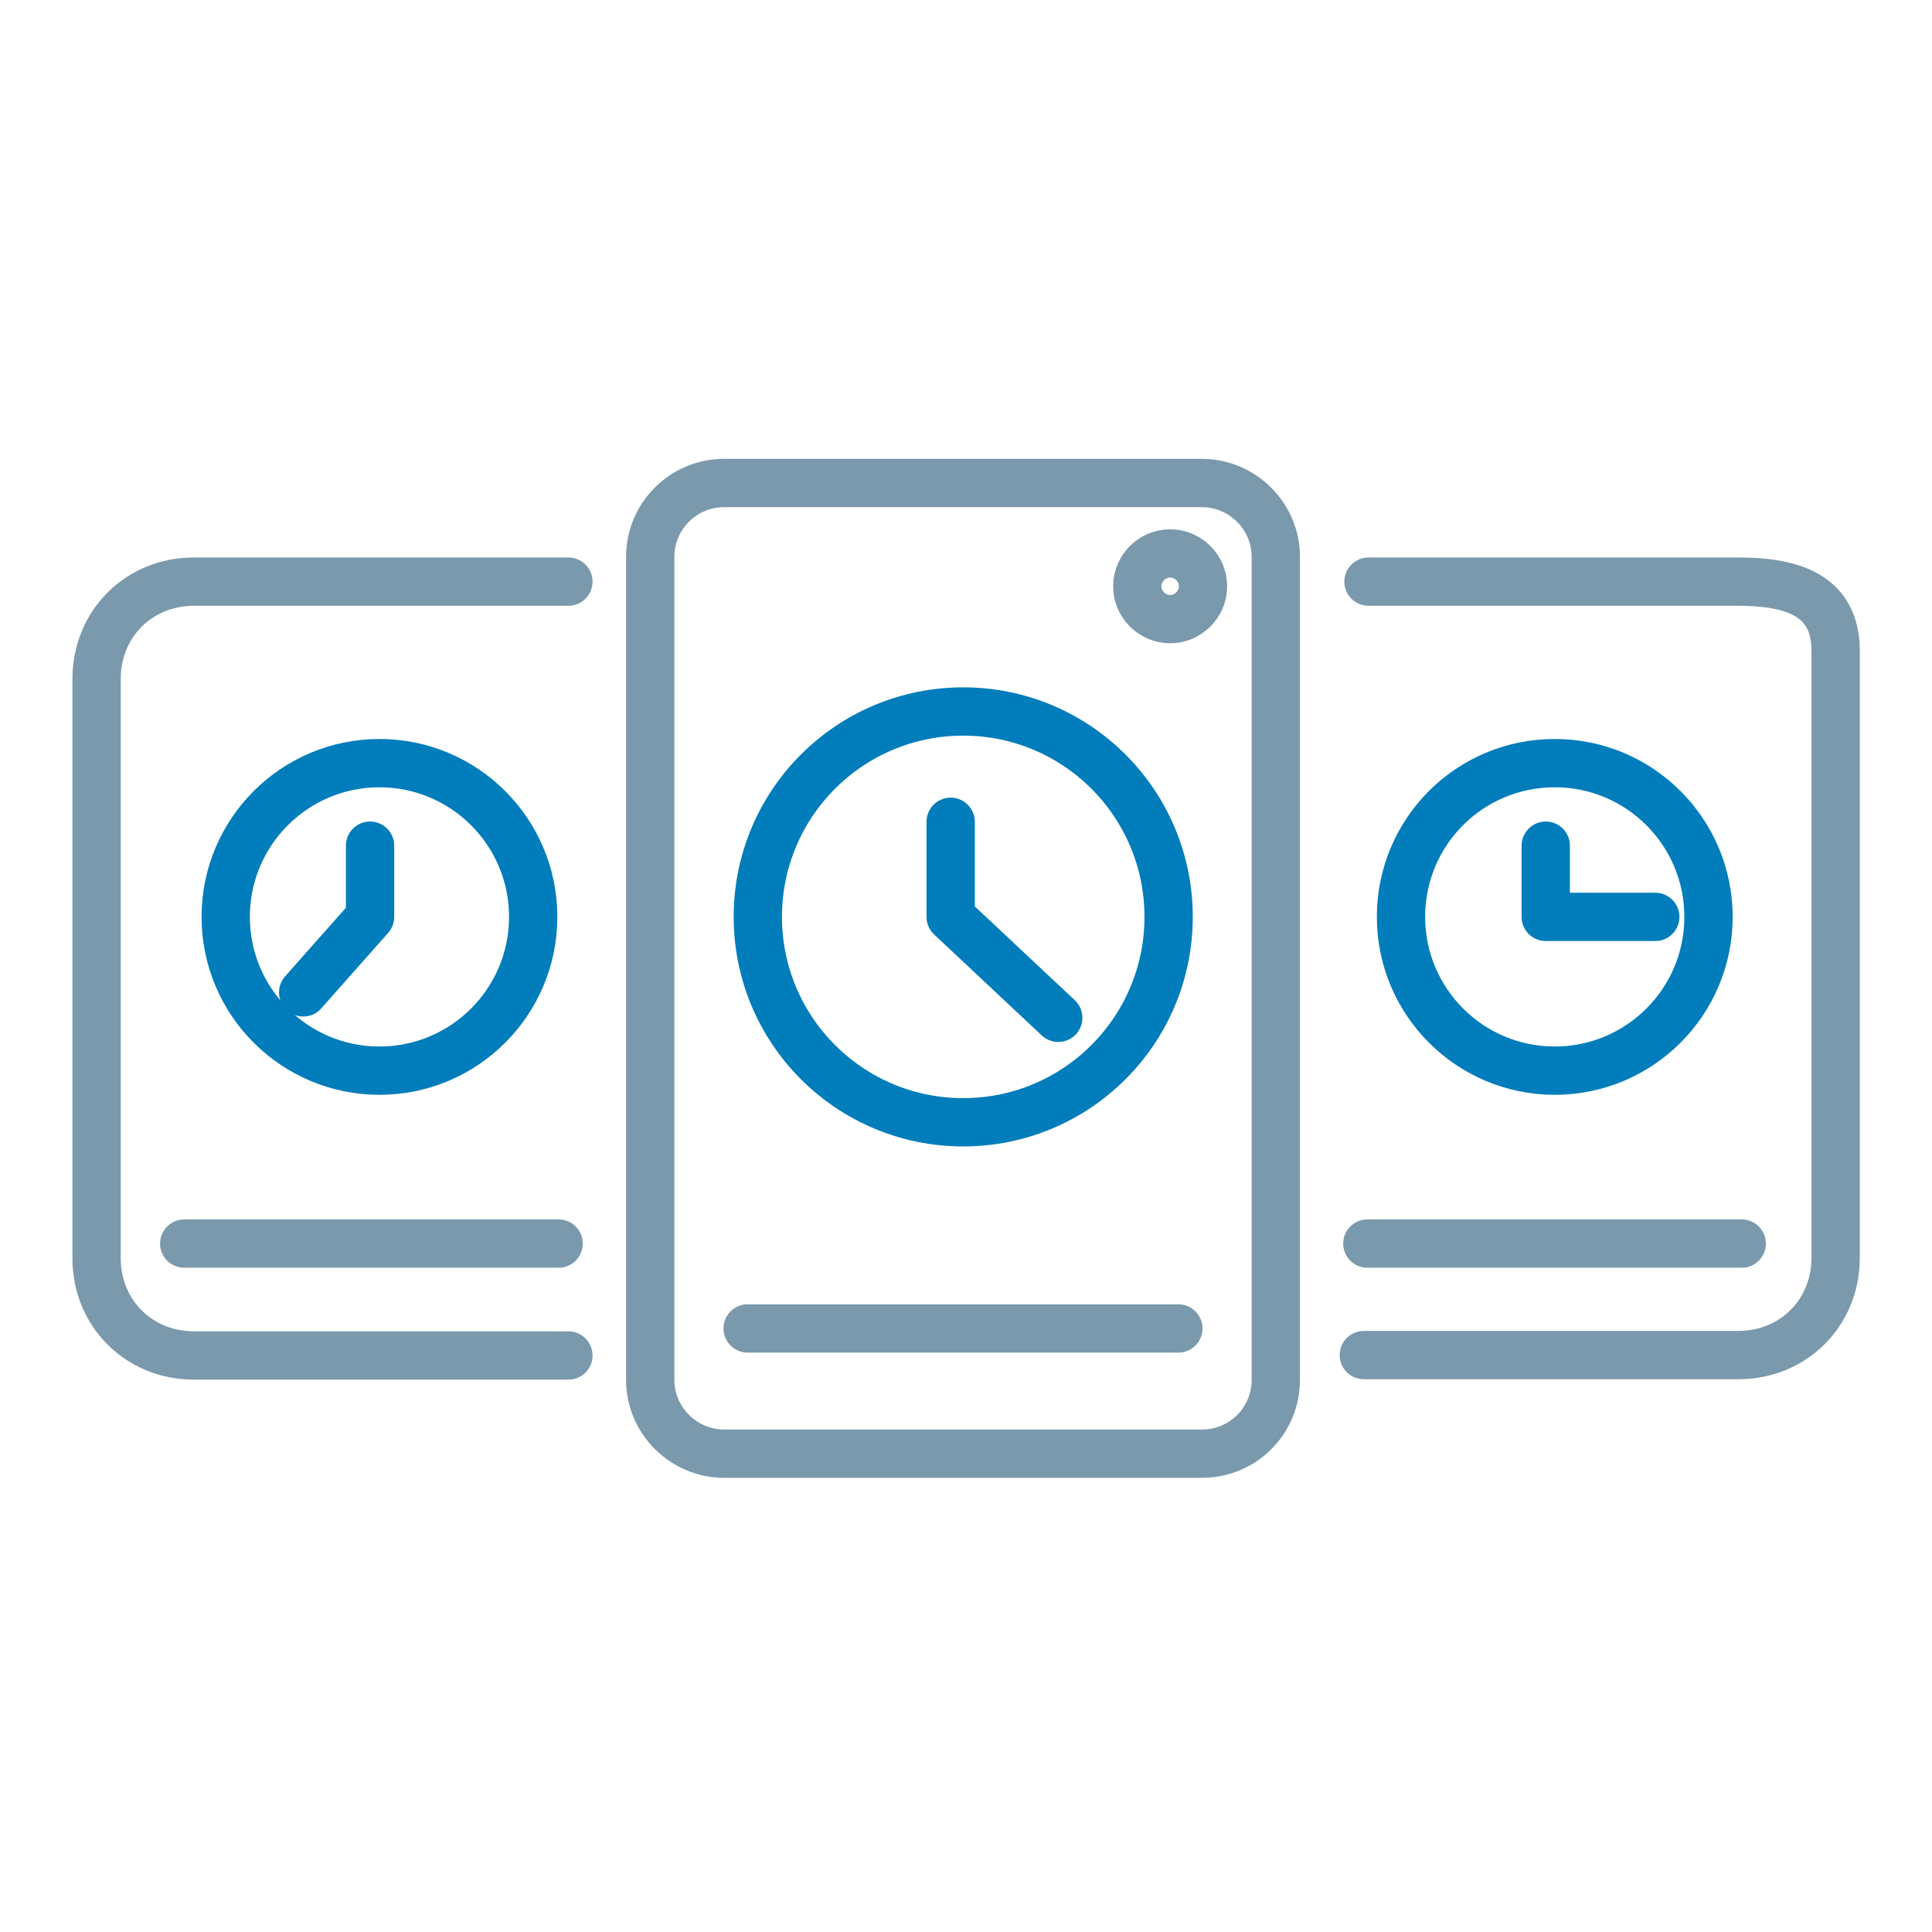
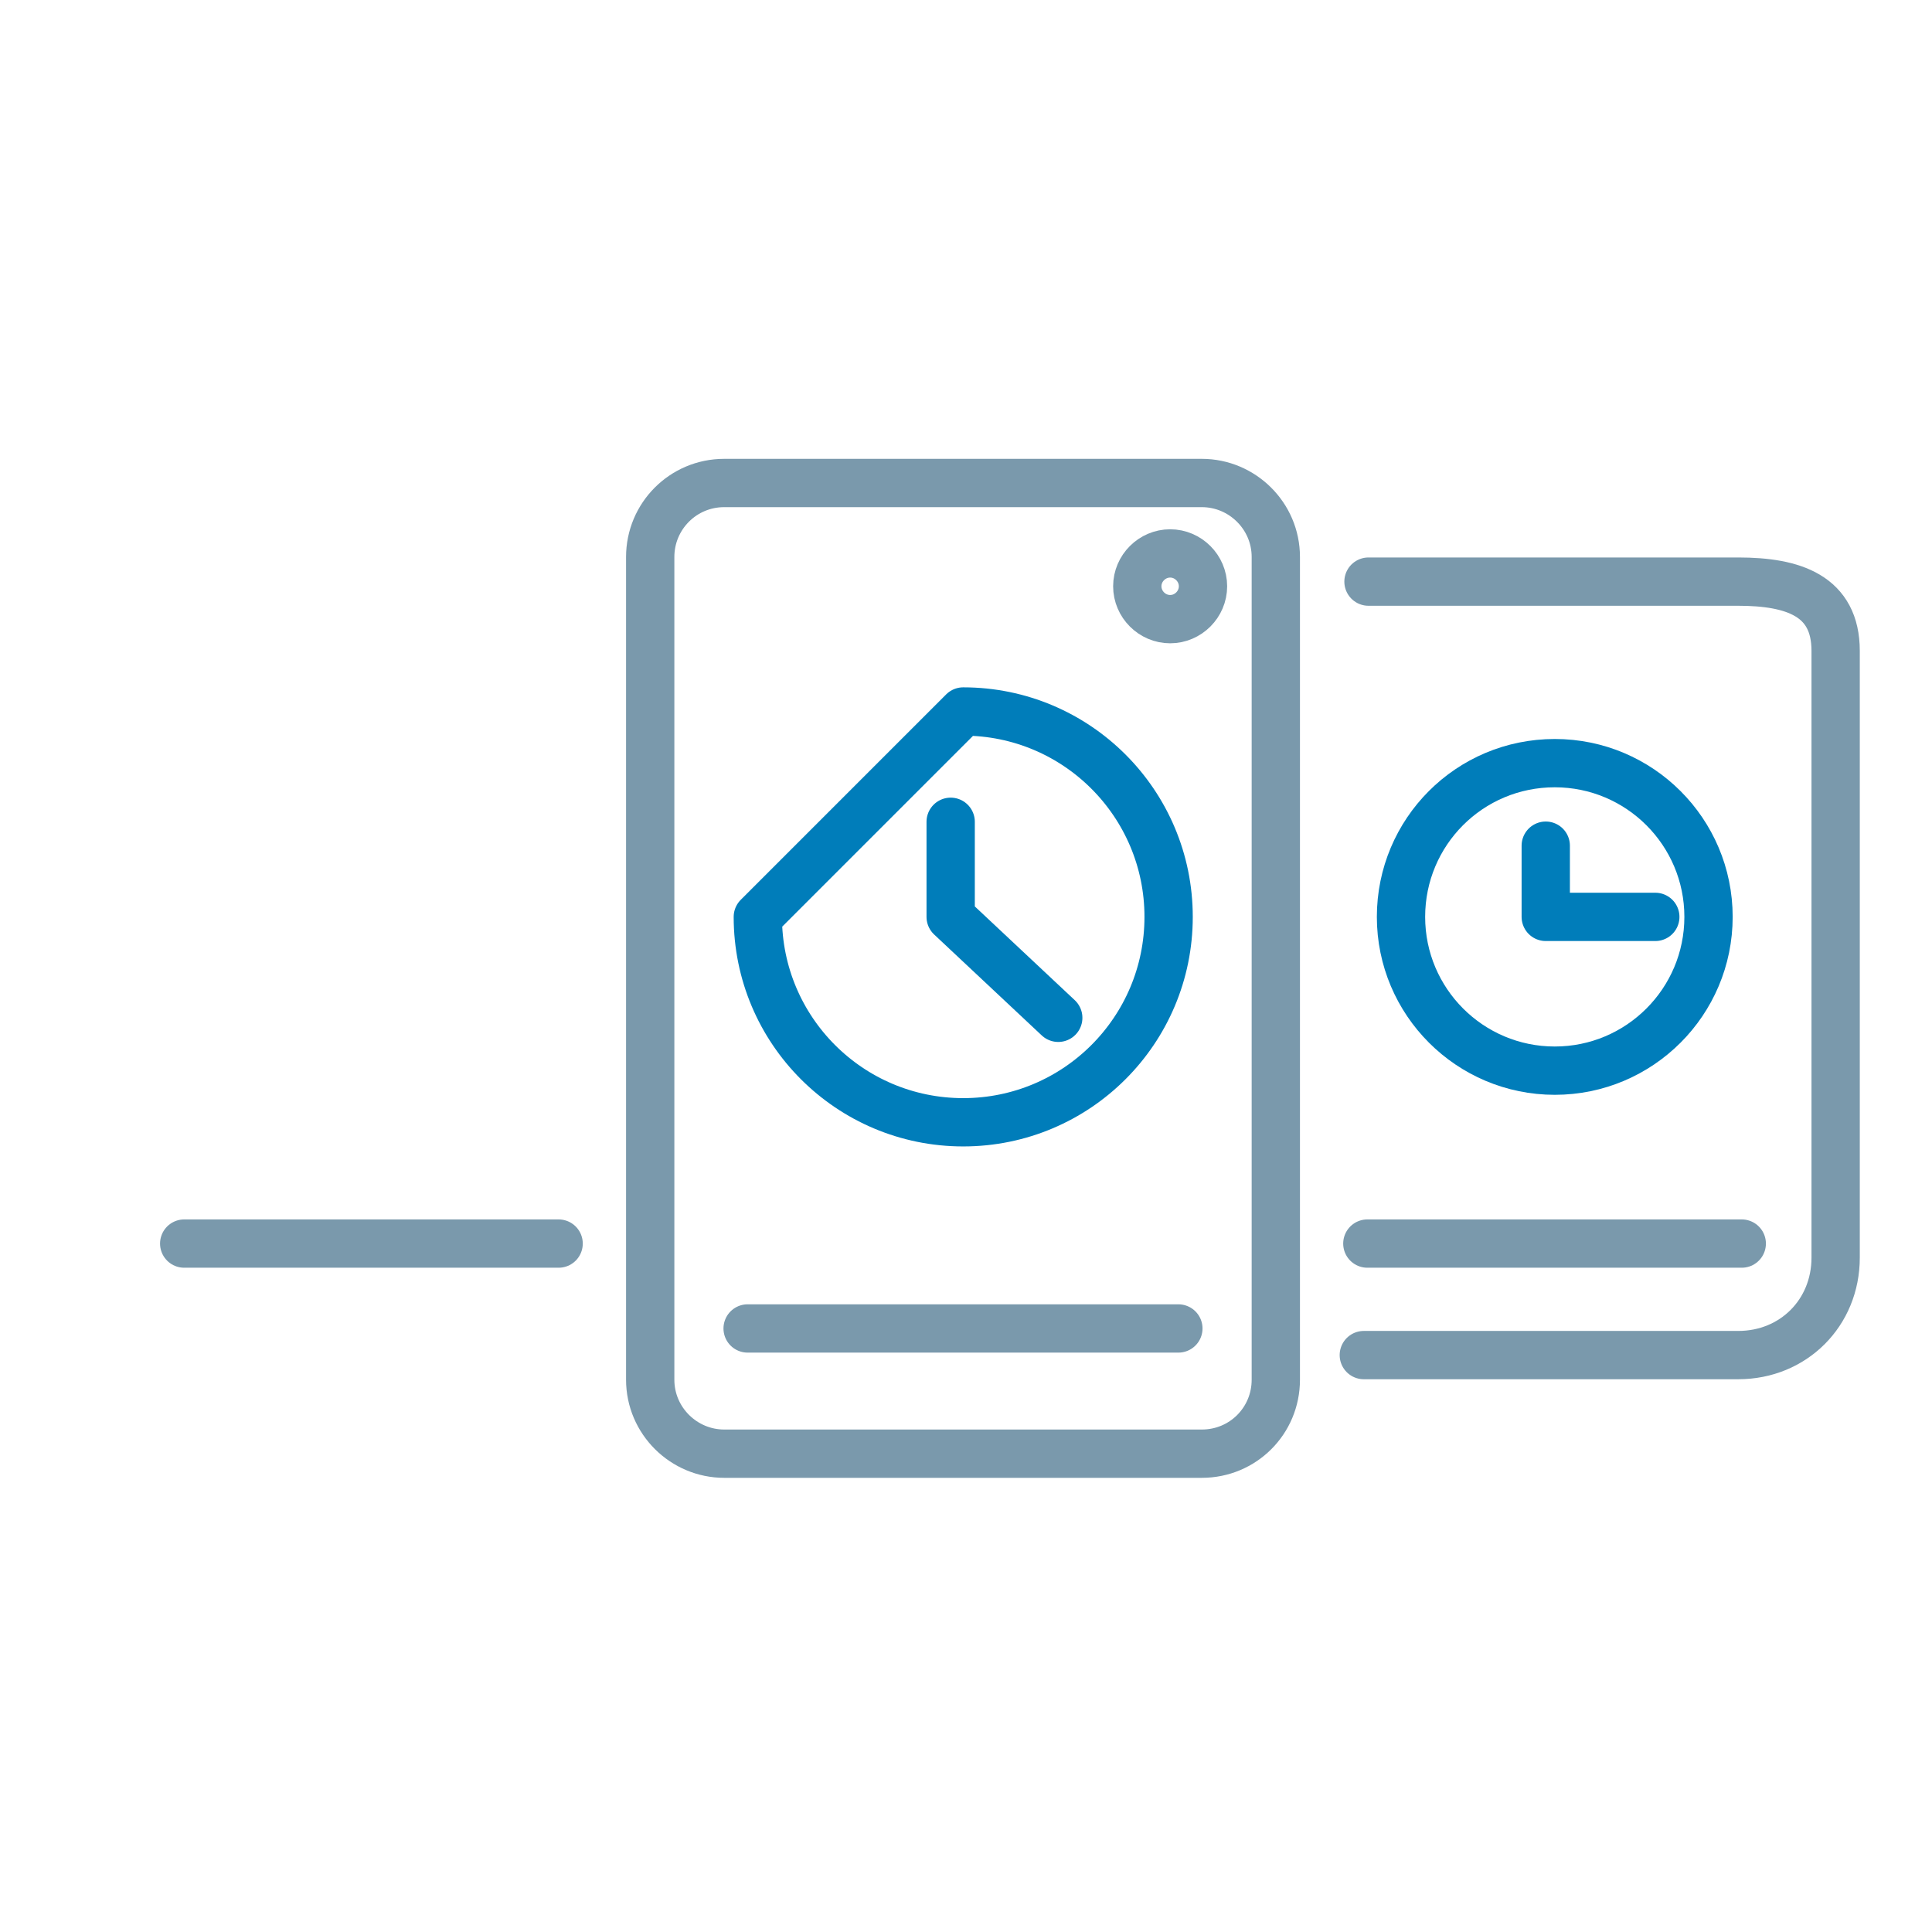
<svg xmlns="http://www.w3.org/2000/svg" width="64" height="64" viewBox="0 0 64 64" fill="none">
  <rect width="64" height="64" fill="white" />
  <path d="M24.766 44.007H39.035" stroke="#7A99AC" stroke-width="1.6" stroke-miterlimit="10" stroke-linecap="round" stroke-linejoin="round" />
  <path d="M45.295 41.195H57.698" stroke="#7A99AC" stroke-width="1.6" stroke-miterlimit="10" stroke-linecap="round" stroke-linejoin="round" />
  <path d="M6.102 41.195H18.505" stroke="#7A99AC" stroke-width="1.6" stroke-miterlimit="10" stroke-linecap="round" stroke-linejoin="round" />
-   <path d="M18.829 44.902H6.426C4.599 44.902 3.199 43.502 3.199 41.675V22.494C3.199 20.666 4.599 19.267 6.426 19.267H18.829" stroke="#7A99AC" stroke-width="1.6" stroke-miterlimit="10" stroke-linecap="round" stroke-linejoin="round" />
  <path d="M45.333 19.267H57.581C59.408 19.267 60.808 19.733 60.808 21.561V41.662C60.808 43.489 59.408 44.889 57.581 44.889H45.178" stroke="#7A99AC" stroke-width="1.6" stroke-miterlimit="10" stroke-linecap="round" stroke-linejoin="round" />
-   <path d="M31.908 23.569C35.666 23.569 38.712 26.614 38.712 30.373C38.712 34.132 35.666 37.177 31.908 37.177C28.149 37.177 25.104 34.132 25.104 30.373C25.104 26.614 28.149 23.569 31.908 23.569Z" stroke="#007DBA" stroke-width="1.6" stroke-miterlimit="10" stroke-linecap="round" stroke-linejoin="round" />
+   <path d="M31.908 23.569C35.666 23.569 38.712 26.614 38.712 30.373C38.712 34.132 35.666 37.177 31.908 37.177C28.149 37.177 25.104 34.132 25.104 30.373Z" stroke="#007DBA" stroke-width="1.6" stroke-miterlimit="10" stroke-linecap="round" stroke-linejoin="round" />
  <path d="M31.492 27.223V30.373L35.056 33.716" stroke="#007DBA" stroke-width="1.6" stroke-miterlimit="10" stroke-linecap="round" stroke-linejoin="round" />
-   <path d="M12.57 25.28C15.382 25.28 17.663 27.561 17.663 30.373C17.663 33.185 15.382 35.467 12.57 35.467C9.758 35.467 7.477 33.185 7.477 30.373C7.477 27.561 9.758 25.28 12.57 25.28Z" stroke="#007DBA" stroke-width="1.6" stroke-miterlimit="10" stroke-linecap="round" stroke-linejoin="round" />
-   <path d="M12.259 28.014V30.373L10.043 32.874" stroke="#007DBA" stroke-width="1.6" stroke-miterlimit="10" stroke-linecap="round" stroke-linejoin="round" />
  <path d="M51.504 25.28C54.316 25.28 56.597 27.561 56.597 30.373C56.597 33.185 54.316 35.467 51.504 35.467C48.691 35.467 46.41 33.185 46.41 30.373C46.41 27.561 48.678 25.28 51.504 25.28Z" stroke="#007DBA" stroke-width="1.6" stroke-miterlimit="10" stroke-linecap="round" stroke-linejoin="round" />
  <path d="M51.205 28.014V30.373H54.834" stroke="#007DBA" stroke-width="1.6" stroke-miterlimit="10" stroke-linecap="round" stroke-linejoin="round" />
  <path d="M38.763 18.333C39.359 18.333 39.851 18.825 39.851 19.421C39.851 20.017 39.359 20.51 38.763 20.51C38.166 20.51 37.674 20.017 37.674 19.421C37.674 18.825 38.166 18.333 38.763 18.333Z" stroke="#7A99AC" stroke-width="1.6" stroke-miterlimit="10" stroke-linecap="round" stroke-linejoin="round" />
  <path d="M39.813 48.155H23.989C22.654 48.155 21.539 47.066 21.539 45.705V18.45C21.539 17.102 22.628 16 23.989 16H39.813C41.148 16 42.263 17.089 42.263 18.45V45.705C42.263 47.066 41.174 48.155 39.813 48.155Z" stroke="#7A99AC" stroke-width="1.6" stroke-miterlimit="10" stroke-linecap="round" stroke-linejoin="round" />
</svg>